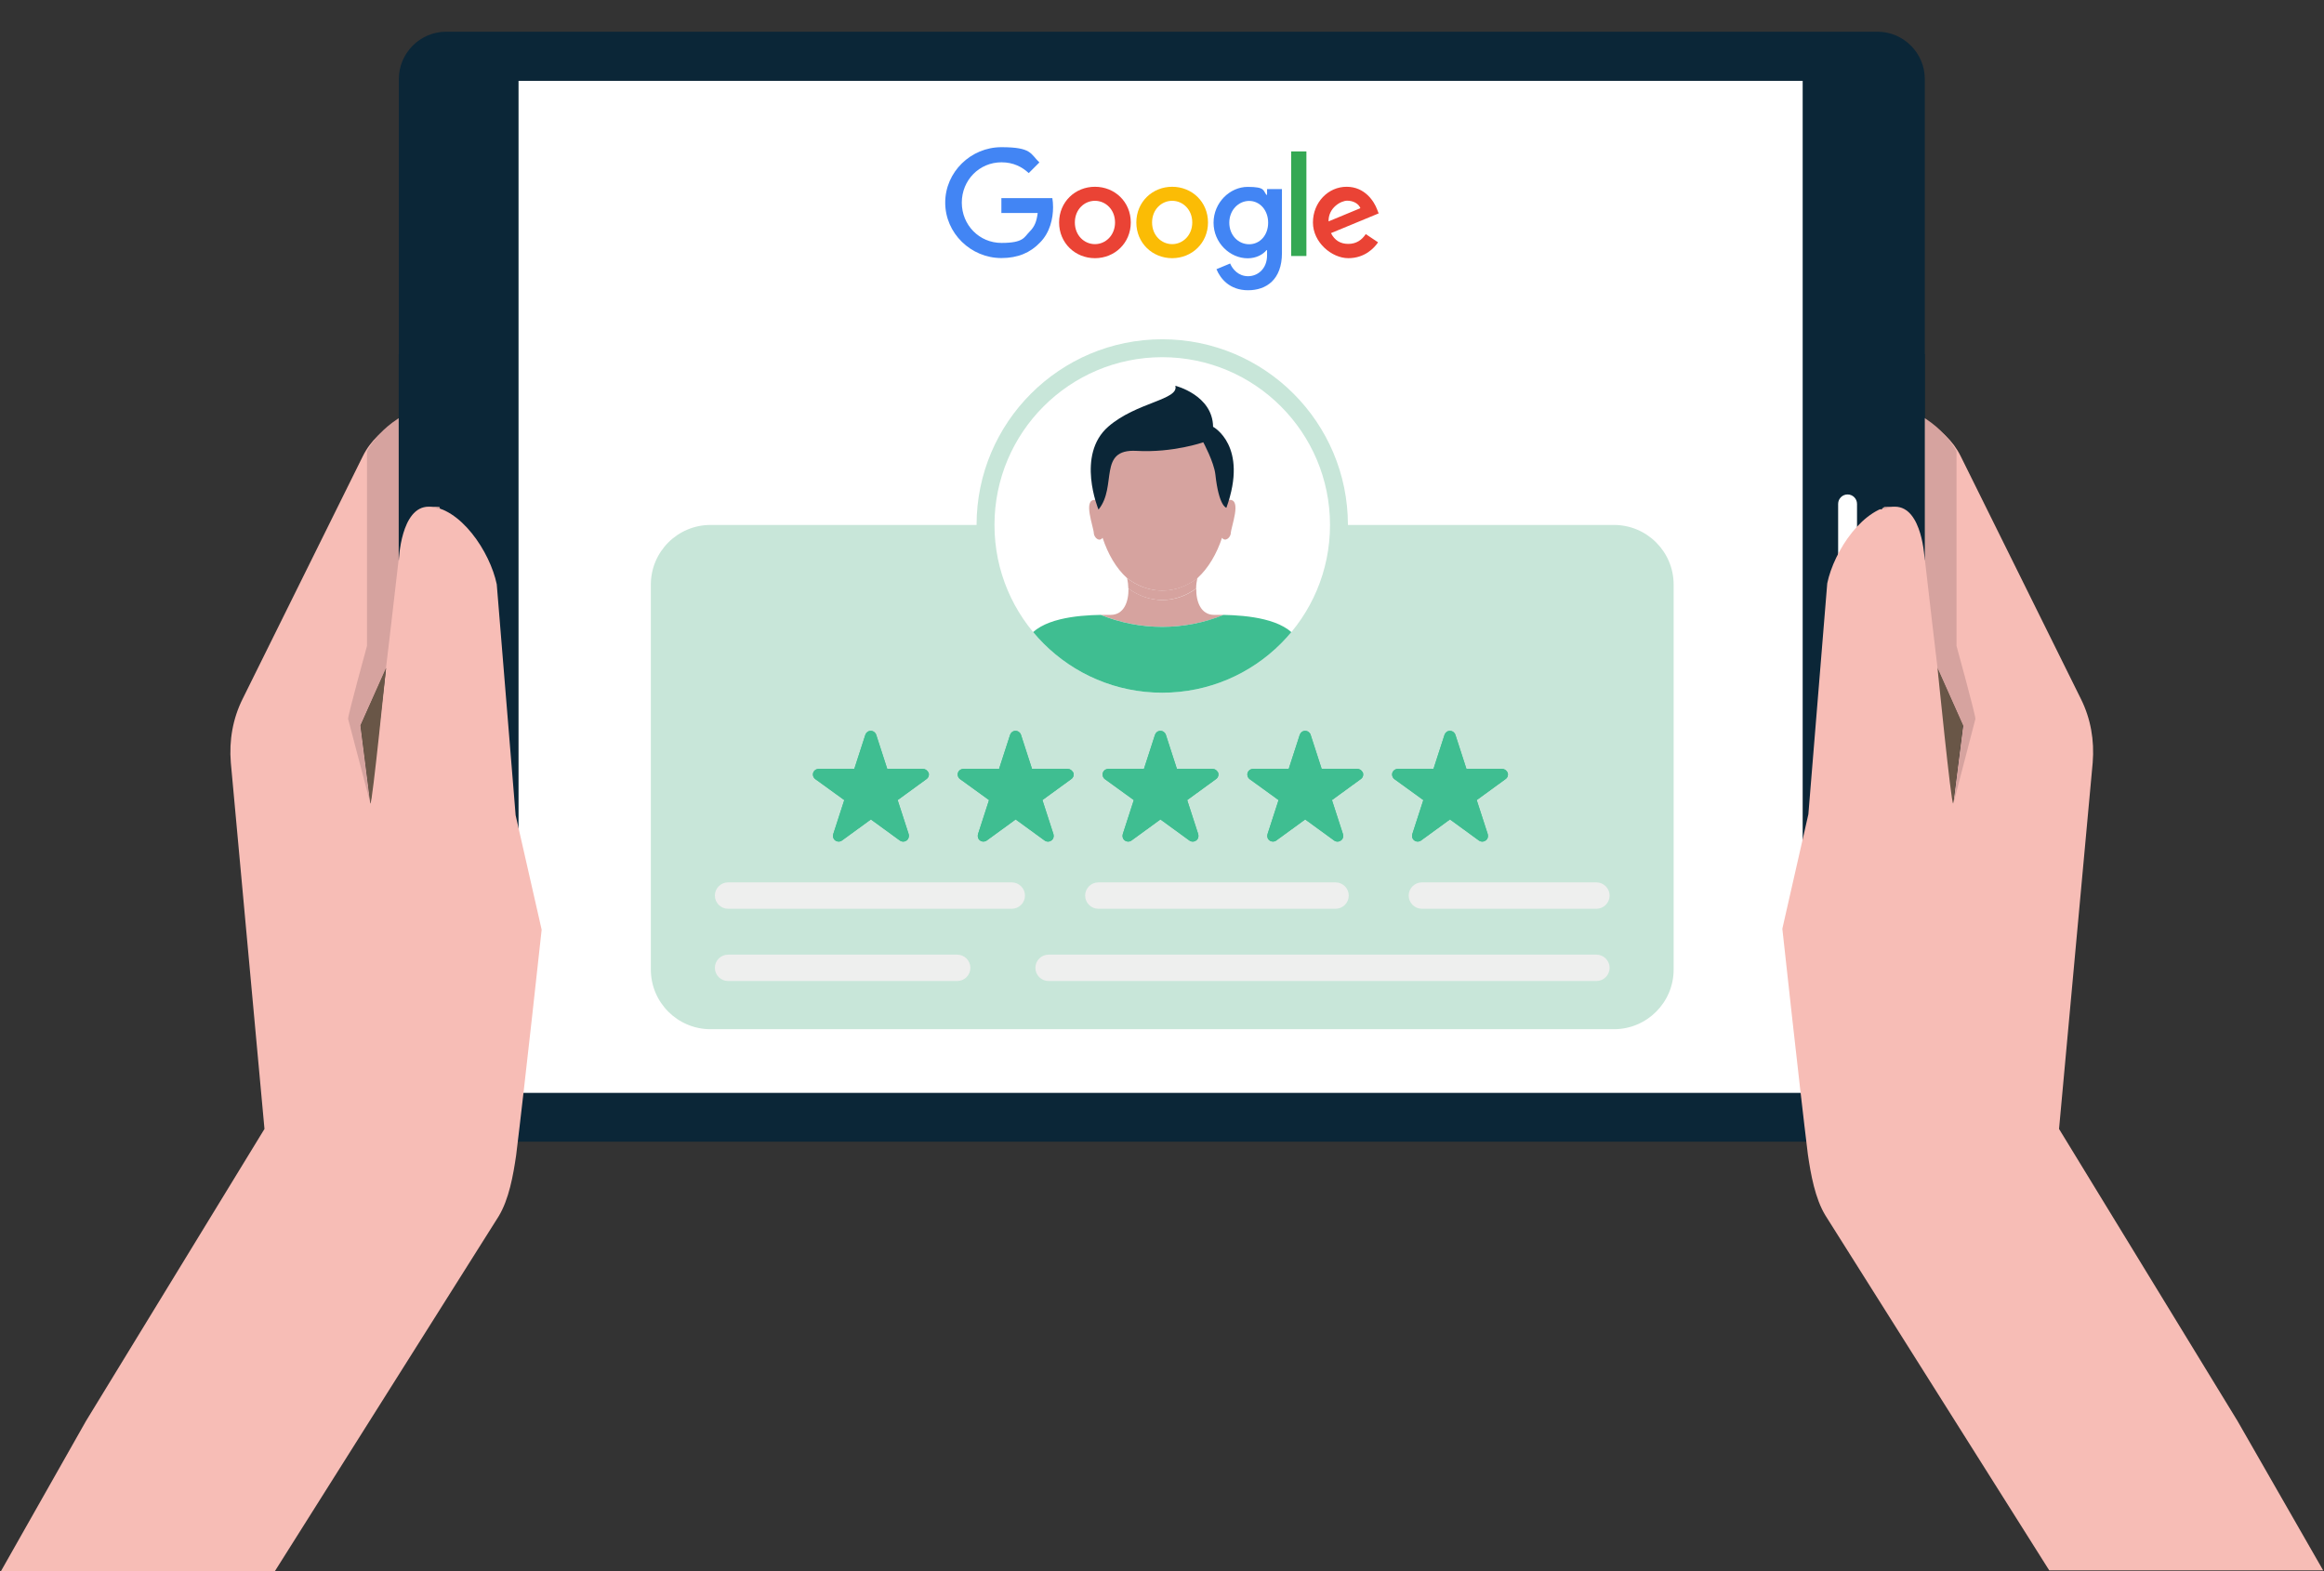
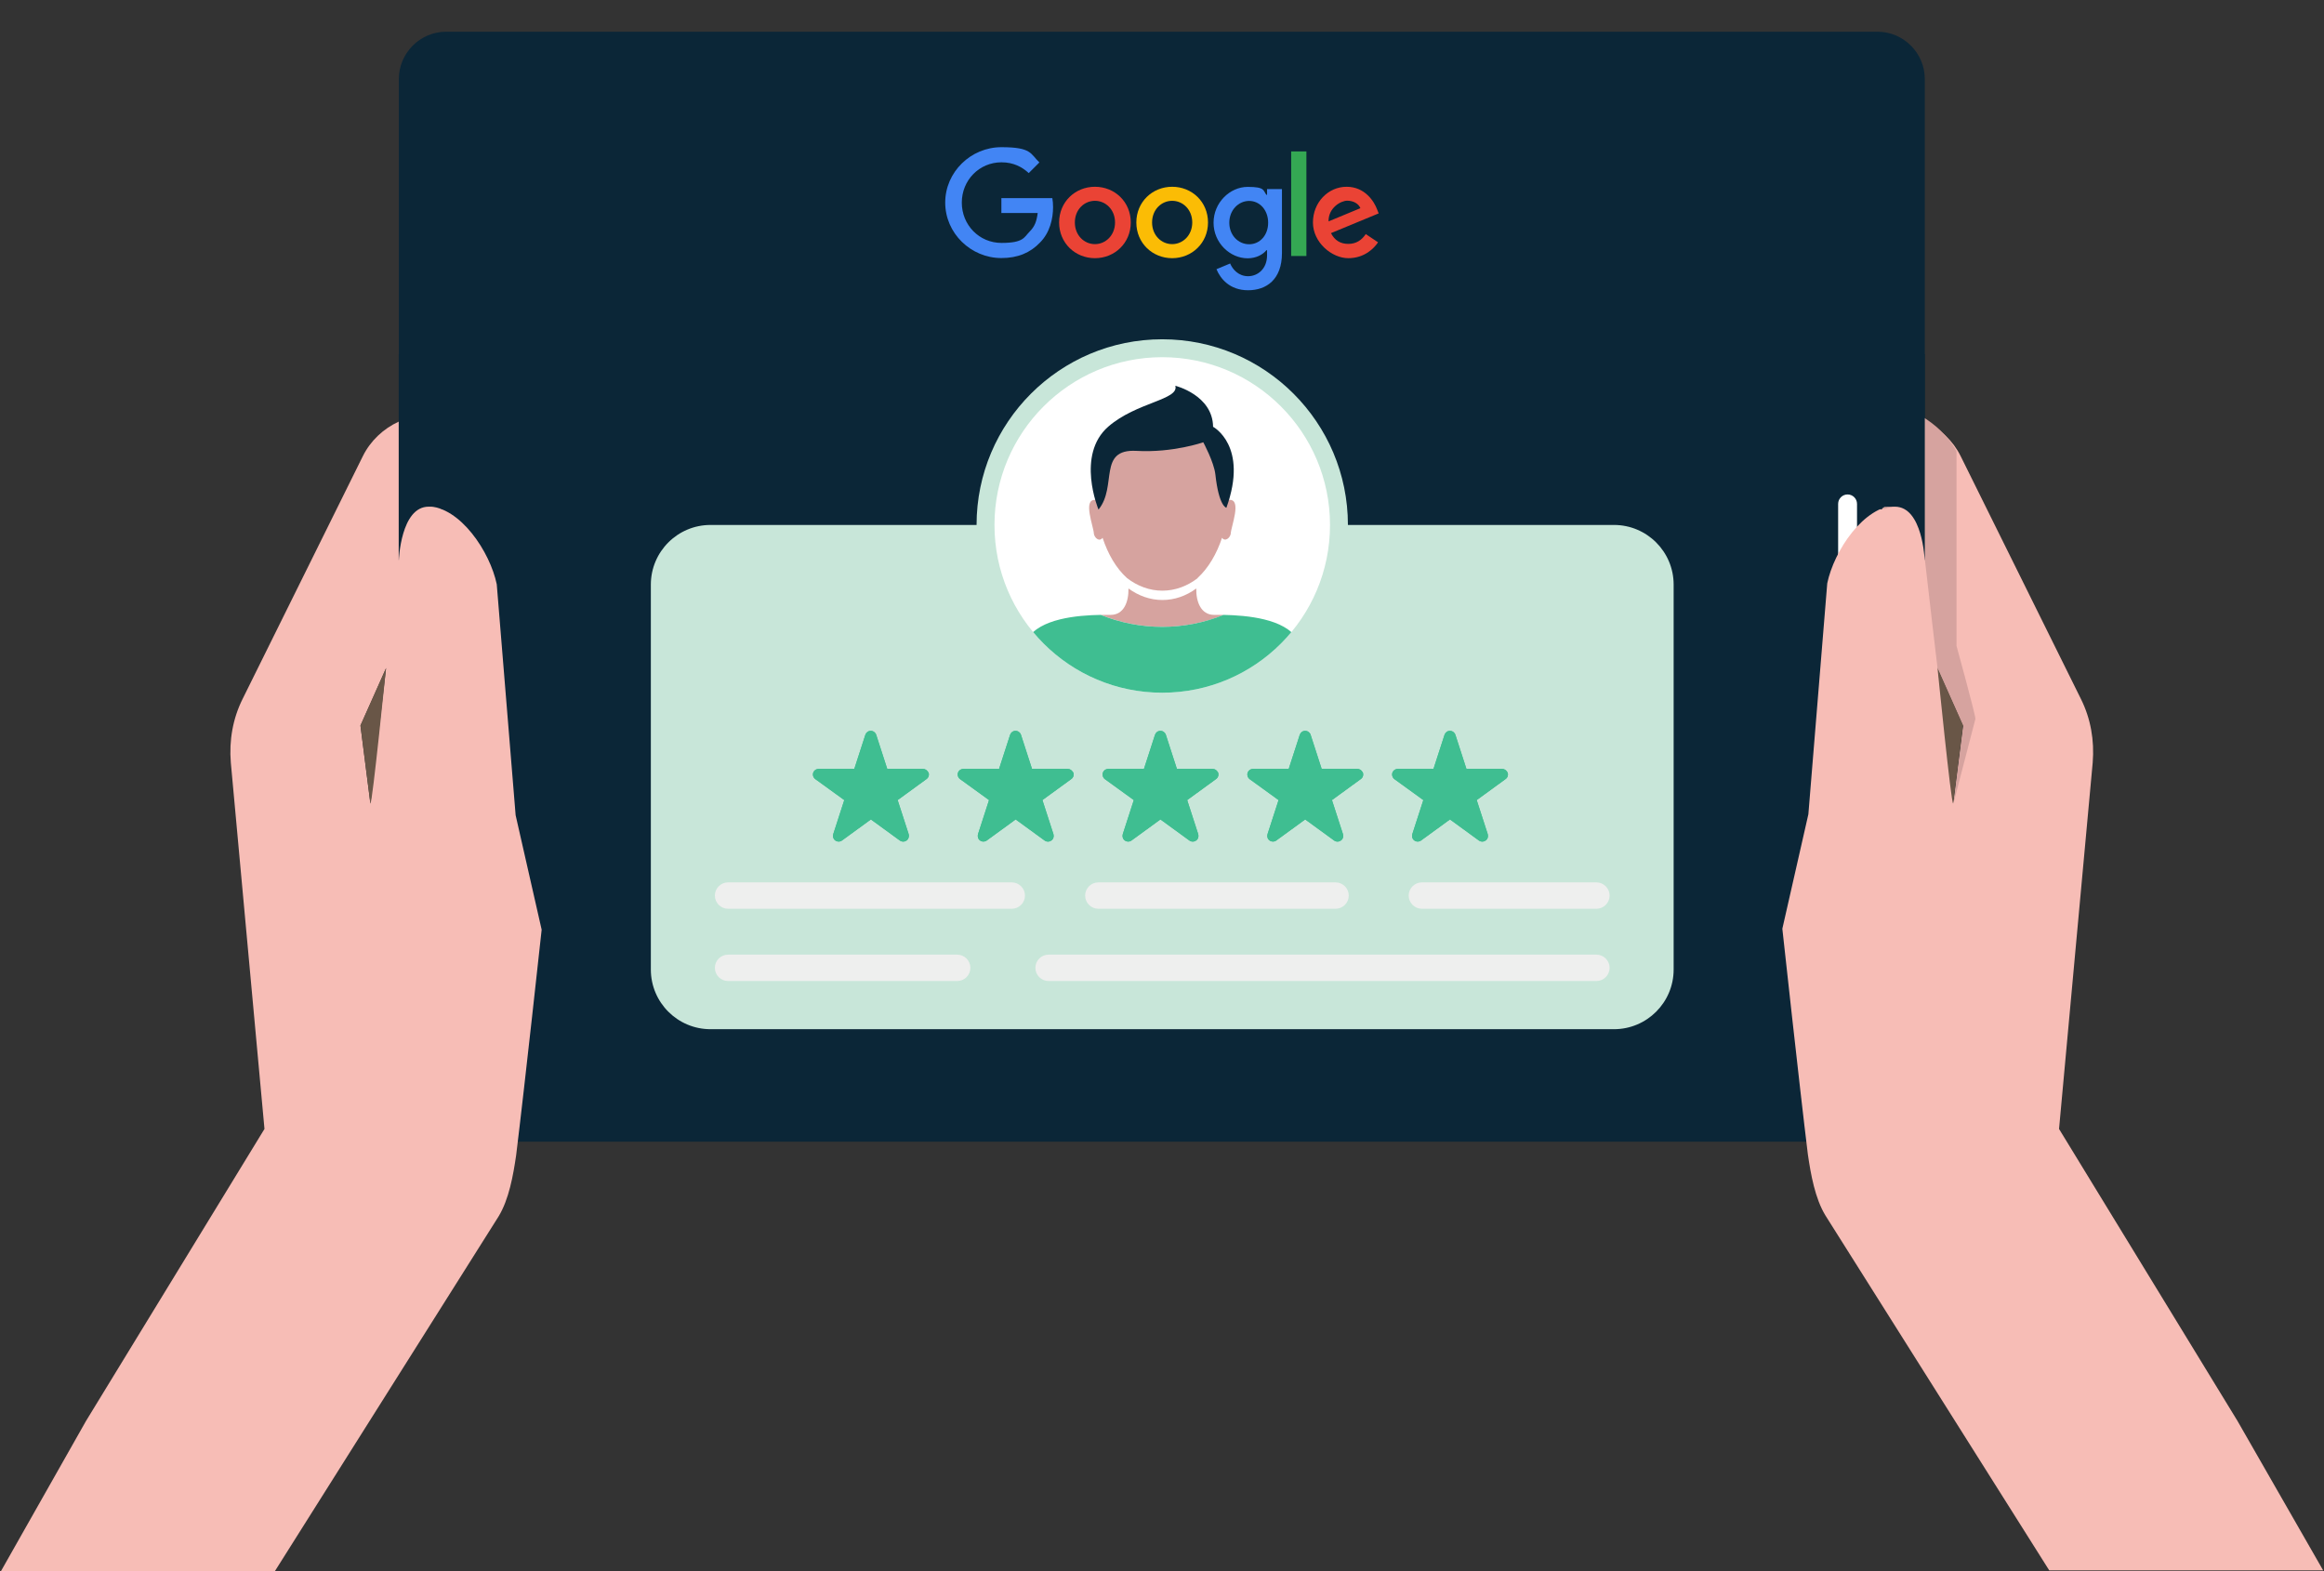
<svg xmlns="http://www.w3.org/2000/svg" id="Ebene_1" viewBox="0 0 1920 1298.2">
  <rect x="0" y="0" width="1920" height="1298.2" fill="#333333" stroke="none" />
  <defs>
    <style>      .st0 {        fill: none;      }      .st1 {        fill: #4285f4;      }      .st2 {        fill: #fbbc05;      }      .st3 {        fill: #695647;      }      .st4 {        fill: #f7bdb6;      }      .st5 {        fill: #0b2637;      }      .st6 {        fill: #3fbe91;      }      .st7 {        fill: #5c5c5c;      }      .st8 {        fill: #eeefee;      }      .st9 {        clip-path: url(#clippath-11);      }      .st10 {        clip-path: url(#clippath-10);      }      .st11 {        clip-path: url(#clippath-13);      }      .st12 {        clip-path: url(#clippath-12);      }      .st13 {        clip-path: url(#clippath-1);      }      .st14 {        clip-path: url(#clippath-3);      }      .st15 {        clip-path: url(#clippath-4);      }      .st16 {        clip-path: url(#clippath-2);      }      .st17 {        clip-path: url(#clippath-7);      }      .st18 {        clip-path: url(#clippath-6);      }      .st19 {        clip-path: url(#clippath-9);      }      .st20 {        clip-path: url(#clippath-8);      }      .st21 {        clip-path: url(#clippath-5);      }      .st22 {        fill: #34a853;      }      .st23 {        fill: #fff;      }      .st24 {        fill: #ea4335;      }      .st25 {        fill: #d6a39f;      }      .st26 {        fill: #c8e6d9;      }      .st27 {        clip-path: url(#clippath);      }    </style>
    <clipPath id="clippath">
      <rect class="st0" x="329.3" y="26.2" width="1261.3" height="917.8" />
    </clipPath>
    <clipPath id="clippath-1">
      <rect class="st0" x="1472" y="333.3" width="448" height="964.9" />
    </clipPath>
    <clipPath id="clippath-2">
      <rect class="st0" y="333.3" width="448" height="964.9" />
    </clipPath>
    <clipPath id="clippath-3">
      <rect class="st0" x="537.3" y="280.3" width="845.9" height="570" />
    </clipPath>
    <clipPath id="clippath-4">
      <rect class="st0" x="899.4" y="337.8" width="121.7" height="150.2" />
    </clipPath>
    <clipPath id="clippath-5">
      <path class="st0" d="M1098.8,433.7c0,76.6-62,138.6-138.6,138.6s-138.6-62.1-138.6-138.6,62.1-138.6,138.6-138.6,138.6,62.1,138.6,138.6Z" />
    </clipPath>
    <clipPath id="clippath-6">
      <rect class="st0" x="930.7" y="477.3" width="60" height="18.7" />
    </clipPath>
    <clipPath id="clippath-7">
      <path class="st0" d="M1098.8,433.7c0,76.6-62,138.6-138.6,138.6s-138.6-62.1-138.6-138.6,62.1-138.6,138.6-138.6,138.6,62.1,138.6,138.6Z" />
    </clipPath>
    <clipPath id="clippath-8">
      <rect class="st0" x="901.1" y="318.7" width="118.3" height="102.7" />
    </clipPath>
    <clipPath id="clippath-9">
      <path class="st0" d="M1098.8,433.7c0,76.6-62,138.6-138.6,138.6s-138.6-62.1-138.6-138.6,62.1-138.6,138.6-138.6,138.6,62.1,138.6,138.6Z" />
    </clipPath>
    <clipPath id="clippath-10">
      <rect class="st0" x="909.3" y="485.3" width="102.7" height="33.2" />
    </clipPath>
    <clipPath id="clippath-11">
      <path class="st0" d="M1098.8,433.7c0,76.6-62,138.6-138.6,138.6s-138.6-62.1-138.6-138.6,62.1-138.6,138.6-138.6,138.6,62.1,138.6,138.6Z" />
    </clipPath>
    <clipPath id="clippath-12">
      <rect class="st0" x="830.1" y="508" width="260.2" height="64.6" />
    </clipPath>
    <clipPath id="clippath-13">
      <path class="st0" d="M1098.8,433.7c0,76.6-62,138.6-138.6,138.6s-138.6-62.1-138.6-138.6,62.1-138.6,138.6-138.6,138.6,62.1,138.6,138.6Z" />
    </clipPath>
  </defs>
  <g class="st27">
    <path class="st5" d="M1551,943.2H368.6c-21.5,0-39.1-17.6-39.1-39.1V65.3c0-21.5,17.6-39.1,39.1-39.1h1182.5c21.5,0,39.1,17.6,39.1,39.1v838.9c0,21.9-17.6,39.1-39.1,39.1Z" />
  </g>
-   <path class="st23" d="M428.4,66.8h1060.9v836.1H428.4V66.8Z" />
  <path class="st23" d="M1518.6,553.1v-136.8c0-4.3,3.5-7.8,7.8-7.8s7.8,3.5,7.8,7.8v136.8c0,4.3-3.5,7.8-7.8,7.8s-7.8-3.5-7.8-7.8Z" />
-   <path class="st7" d="M363.1,510.9c-14.5,0-26.2-11.7-26.2-26.2s11.7-26.2,26.2-26.2,26.2,11.7,26.2,26.2-11.7,26.2-26.2,26.2Z" />
  <g class="st13">
    <path class="st4" d="M1559.6,334.6c10.6,4.7,21.5,9.8,30.5,13.7,12.9,5.9,23.5,16,29.7,28.5l99.3,200.5c8.2,16.4,11.3,34.4,9.8,52.8l-27.8,302.6,147.4,241.2,70.8,123.5h-226.3l-184.9-293.2c-8.6-14.1-12.1-34-14.5-50.4-7-56.7-21.1-186.5-21.1-186.5l21.5-94.6,15.6-190.8c5.5-26.6,30.1-64.1,57.5-64.5,9.8,0,18.4,6.6,20.3,16.4l9.4,81.3,2.3,19.5,14.9,128.6,8.2-64.5-21.1-47.3-41.4-217Z" />
  </g>
  <path class="st25" d="M1632,593.8c0-3.5-15.6-60.2-15.6-60.2v-160.7s-11.7-25.8-48.5-37.9c-5.5-2-2.7,63.7-9,66.1l-2.7,19.5c3.5-1.2,7-2,10.6-2,9.8,0,18.4,6.6,20.3,16.4l9.4,81.3,2.3,19.5,2,16.8,21.1,47.3-8.2,64.5,18.4-70.8Z" />
  <path class="st3" d="M1600.7,552s11.3,112.6,12.9,111.8l8.2-64.5-21.1-47.3Z" />
  <path class="st5" d="M1590.1,462.8s-1.6-44.2-24.6-44.2-10.6,2.3-10.6,2.3v-53.6l1.2-22.3-6.6-52.4h40.7v170Z" />
  <g class="st16">
    <path class="st4" d="M360,334.6c-10.6,4.7-21.5,9.8-30.5,13.7-12.9,5.9-23.5,16-29.7,28.5l-99.3,200.5c-8.2,16.4-11.3,34.4-9.8,52.8l27.8,302.6-147.4,241.2L.7,1298.2h226.3l184.9-293.2c8.6-14.1,12.1-34,14.5-50.4,7-56.7,21.1-186.5,21.1-186.5l-21.5-94.6-15.6-190.8c-5.5-26.6-30.1-64.1-57.5-64.5-9.8,0-18.4,6.6-20.3,16.4l-9.4,81.3-2.3,19.5-14.9,128.6-8.2-64.5,21.1-47.3,41-217.7Z" />
  </g>
-   <path class="st25" d="M287.6,593.8c0-3.5,15.6-60.2,15.6-60.2v-160.7s11.7-25.8,48.5-37.9c5.5-2,2.7,63.7,9,66.1l2.7,19.5c-3.5-1.2-7-2-10.6-2-9.8,0-18.4,6.6-20.3,16.4l-9.4,81.3-2.3,19.5-2,16.8-21.1,46.5,8.2,64.5-18.4-70Z" />
  <path class="st3" d="M318.9,552s-11.3,112.6-12.9,111.8l-8.2-64.5,21.1-47.3Z" />
  <path class="st5" d="M329.5,462.8s1.6-44.2,24.6-44.2,10.6,2.3,10.6,2.3v-53.6l-1.2-22.3,6.6-52.4h-40.7v170Z" />
  <g class="st14">
    <path class="st26" d="M1333.4,433.7h-219.8c0-84.7-68.7-153.4-153.4-153.4s-153.4,68.7-153.4,153.4h-219.8c-27.2,0-49.3,22.1-49.3,49.3v318c0,27.2,22.1,49.3,49.3,49.3h746.4c27.2,0,49.3-22.1,49.3-49.3v-318c0-27.2-22.1-49.3-49.3-49.3" />
  </g>
  <path class="st23" d="M1098.8,433.7c0,76.6-62,138.6-138.6,138.6s-138.6-62.1-138.6-138.6,62.1-138.6,138.6-138.6,138.6,62.1,138.6,138.6" />
  <g class="st15">
    <g class="st21">
      <path class="st25" d="M989.4,477.5c9-8.2,15.8-20,20.2-33.2,2.6,3.6,6.7,0,7.2-3.4,0-5.2,9.6-28.8-1.3-27.9,0,0,0,.1-.1.3,7.4-100.3-117.7-100.1-110.2,0,0-.2-.2-.3-.2-.3-10.9-.9-1.3,22.6-1.3,27.9.5,3.4,4.5,7.1,7.2,3.4,4.4,13.3,11.1,25.1,20.2,33.3,8.6,6.6,18.6,10.4,29.2,10.4s20.7-3.8,29.2-10.4" />
    </g>
  </g>
  <g class="st18">
    <g class="st17">
-       <path class="st25" d="M988.2,486.2c0-2.9.4-5.8,1-8.5l.2-.2c-8.6,6.6-18.5,10.4-29.2,10.4s-20.7-3.8-29.2-10.4l.2.2c.6,2.7.9,5.6,1,8.5,8.3,6.1,17.8,9.5,28,9.5s19.7-3.5,28-9.5" />
-     </g>
+       </g>
  </g>
  <g class="st20">
    <g class="st19">
      <path class="st5" d="M907.5,420.9s-18.8-45.1,8.2-68.5c23.3-20.2,58.7-22.1,55.3-33.7,0,0,30.9,7.7,31.2,33.9,0,0,29.5,15.6,11,66.9,0,0-6.2-.9-9.1-27.5-1.2-10.4-10-26.6-10-26.6,0,0-25,8.8-55.2,7.1-32.2-1.8-15.7,29.3-31.3,48.4" />
    </g>
  </g>
  <g class="st10">
    <g class="st9">
      <path class="st25" d="M1011,508c-3,0-5.7,0-7.9,0-11,0-15-10.9-14.8-21.8-8.3,6.1-17.8,9.5-28,9.5s-19.7-3.5-28-9.5c.2,10.9-3.7,21.8-14.8,21.8-2.3,0-5,0-8,0,32.5,13.2,69,13.2,101.5,0" />
    </g>
  </g>
  <g class="st12">
    <g class="st11">
      <path class="st6" d="M1071.8,528.1c-10.4-17-41.6-19.7-60.9-20.1-32.5,13.2-68.9,13.2-101.5,0-19.3.3-50.5,3-60.8,20.1-12,19.7-18.4,44.2-18.4,44.2h259.9s-6.4-24.6-18.4-44.2" />
    </g>
  </g>
  <path class="st8" d="M790.8,810.5h-189.3c-6,0-10.9-4.9-10.9-10.9s4.9-10.9,10.9-10.9h189.3c6,0,10.9,4.9,10.9,10.9s-4.9,10.9-10.9,10.9" />
  <path class="st8" d="M1318.9,810.5h-452.6c-6,0-10.9-4.9-10.9-10.9s4.9-10.9,10.9-10.9h452.6c6,0,10.9,4.9,10.9,10.9s-4.9,10.9-10.9,10.9" />
  <path class="st8" d="M1103.4,750.8h-196c-6,0-10.9-4.9-10.9-10.9s4.9-10.9,10.9-10.9h196c6,0,10.9,4.9,10.9,10.9s-4.9,10.9-10.9,10.9" />
  <path class="st8" d="M835.9,750.8h-234.4c-6,0-10.9-4.9-10.9-10.9s4.9-10.9,10.9-10.9h234.4c6,0,10.9,4.9,10.9,10.9s-4.9,10.9-10.9,10.9" />
  <path class="st8" d="M1318.9,750.8h-144.2c-6,0-10.9-4.9-10.9-10.9s4.9-10.9,10.9-10.9h144.2c6,0,10.9,4.9,10.9,10.9s-4.9,10.9-10.9,10.9" />
  <path class="st6" d="M766.8,638c-.8-1.7-2.5-2.8-4.4-2.8h-29.4s-9.1-28.1-9.1-28.1c-.6-1.9-2.4-3.3-4.5-3.3s-3.8,1.3-4.5,3.3l-9.1,28.1h0s-29.4,0-29.4,0c-1.9,0-3.7,1.1-4.4,2.8-.9,2-.2,4.4,1.6,5.7l23.9,17.3h0s-9.1,28.1-9.1,28.1c-.6,1.9,0,4.1,1.7,5.3,1.7,1.2,3.9,1.2,5.5,0l23.9-17.4h0l23.9,17.4c.8.6,1.8.9,2.8.9s1.9-.3,2.8-.9c1.6-1.2,2.3-3.3,1.7-5.3l-9.1-28.1h0s23.9-17.4,23.9-17.4c1.8-1.3,2.4-3.6,1.5-5.7" />
  <path class="st6" d="M766.8,638c-.8-1.7-2.5-2.8-4.4-2.8h-29.4s-9.1-28.1-9.1-28.1c-.6-1.9-2.4-3.3-4.5-3.3s-3.8,1.3-4.5,3.3l-9.1,28.1h0s-29.4,0-29.4,0c-1.9,0-3.7,1.1-4.4,2.8-.9,2-.2,4.4,1.6,5.7l23.9,17.3h0s-9.1,28.1-9.1,28.1c-.6,1.9,0,4.1,1.7,5.3,1.7,1.2,3.9,1.2,5.5,0l23.9-17.4h0l23.9,17.4c.8.6,1.8.9,2.8.9s1.9-.3,2.8-.9c1.6-1.2,2.3-3.3,1.7-5.3l-9.1-28.1h0s23.9-17.4,23.9-17.4c1.8-1.3,2.4-3.6,1.5-5.7" />
  <path class="st6" d="M886.4,638c-.8-1.7-2.5-2.8-4.4-2.8h-29.4s-9.1-28.1-9.1-28.1c-.6-1.9-2.4-3.3-4.5-3.3s-3.8,1.3-4.5,3.3l-9.1,28.1h0s-29.4,0-29.4,0c-1.9,0-3.7,1.1-4.4,2.8-.9,2-.2,4.4,1.6,5.7l23.9,17.3h0s-9.1,28.1-9.1,28.1c-.6,1.9,0,4.1,1.7,5.3,1.6,1.2,3.9,1.2,5.5,0l23.9-17.4h0l23.9,17.4c.8.6,1.8.9,2.8.9s1.9-.3,2.8-.9c1.7-1.2,2.3-3.3,1.7-5.3l-9.1-28.1h0s23.9-17.4,23.9-17.4c1.8-1.3,2.4-3.6,1.5-5.7" />
  <path class="st6" d="M886.4,638c-.8-1.7-2.5-2.8-4.4-2.8h-29.4s-9.1-28.1-9.1-28.1c-.6-1.9-2.4-3.3-4.5-3.3s-3.8,1.3-4.5,3.3l-9.1,28.1h0s-29.4,0-29.4,0c-1.9,0-3.7,1.1-4.4,2.8-.9,2-.2,4.4,1.6,5.7l23.9,17.3h0s-9.1,28.1-9.1,28.1c-.6,1.9,0,4.1,1.7,5.3,1.6,1.2,3.9,1.2,5.5,0l23.9-17.4h0l23.9,17.4c.8.6,1.8.9,2.8.9s1.9-.3,2.8-.9c1.7-1.2,2.3-3.3,1.7-5.3l-9.1-28.1h0s23.9-17.4,23.9-17.4c1.8-1.3,2.4-3.6,1.5-5.7" />
  <path class="st6" d="M1006.1,638c-.8-1.7-2.5-2.8-4.4-2.8h-29.4s-9.1-28.1-9.1-28.1c-.6-1.9-2.4-3.3-4.5-3.3s-3.8,1.3-4.5,3.3l-9.1,28.1h0s-29.4,0-29.4,0c-1.9,0-3.7,1.1-4.4,2.8-.9,2-.2,4.4,1.5,5.7l23.9,17.3h0s-9.1,28.1-9.1,28.1c-.6,1.9,0,4.1,1.7,5.3,1.7,1.2,3.9,1.2,5.5,0l23.9-17.4h0l23.9,17.4c.8.6,1.8.9,2.8.9s1.9-.3,2.8-.9c1.7-1.2,2.3-3.3,1.7-5.3l-9.1-28.1h0s23.9-17.4,23.9-17.4c1.8-1.3,2.4-3.6,1.5-5.7" />
  <path class="st6" d="M1006.1,638c-.8-1.7-2.5-2.8-4.4-2.8h-29.4s-9.1-28.1-9.1-28.1c-.6-1.9-2.4-3.3-4.5-3.3s-3.8,1.3-4.5,3.3l-9.1,28.1h0s-29.4,0-29.4,0c-1.9,0-3.7,1.1-4.4,2.8-.9,2-.2,4.4,1.5,5.7l23.9,17.3h0s-9.1,28.1-9.1,28.1c-.6,1.9,0,4.1,1.7,5.3,1.7,1.2,3.9,1.2,5.5,0l23.9-17.4h0l23.9,17.4c.8.6,1.8.9,2.8.9s1.9-.3,2.8-.9c1.7-1.2,2.3-3.3,1.7-5.3l-9.1-28.1h0s23.9-17.4,23.9-17.4c1.8-1.3,2.4-3.6,1.5-5.7" />
  <path class="st6" d="M1125.7,638c-.8-1.7-2.5-2.8-4.4-2.8h-29.4s-9.1-28.1-9.1-28.1c-.6-1.9-2.4-3.3-4.5-3.3s-3.8,1.3-4.5,3.3l-9.1,28.1h0s-29.4,0-29.4,0c-1.9,0-3.7,1.1-4.4,2.8-.9,2-.2,4.4,1.5,5.7l23.9,17.3h0s-9.1,28.1-9.1,28.1c-.6,1.9,0,4.1,1.7,5.3,1.7,1.2,3.9,1.2,5.5,0l23.9-17.4h0l23.9,17.4c.8.6,1.8.9,2.8.9s1.9-.3,2.8-.9c1.7-1.2,2.3-3.3,1.7-5.3l-9.1-28.1h0s23.9-17.4,23.9-17.4c1.8-1.3,2.4-3.6,1.5-5.7" />
  <path class="st6" d="M1125.7,638c-.8-1.7-2.5-2.8-4.4-2.8h-29.4s-9.1-28.1-9.1-28.1c-.6-1.9-2.4-3.3-4.5-3.3s-3.8,1.3-4.5,3.3l-9.1,28.1h0s-29.4,0-29.4,0c-1.9,0-3.7,1.1-4.4,2.8-.9,2-.2,4.4,1.5,5.7l23.9,17.3h0s-9.1,28.1-9.1,28.1c-.6,1.9,0,4.1,1.7,5.3,1.7,1.2,3.9,1.2,5.5,0l23.9-17.4h0l23.9,17.4c.8.6,1.8.9,2.8.9s1.9-.3,2.8-.9c1.7-1.2,2.3-3.3,1.7-5.3l-9.1-28.1h0s23.9-17.4,23.9-17.4c1.8-1.3,2.4-3.6,1.5-5.7" />
  <path class="st6" d="M1245.3,638c-.8-1.7-2.5-2.8-4.4-2.8h-29.4s-9.1-28.1-9.1-28.1c-.6-1.9-2.4-3.3-4.5-3.3s-3.8,1.3-4.5,3.3l-9.1,28.1h0s-29.4,0-29.4,0c-1.9,0-3.7,1.1-4.4,2.8-.9,2-.2,4.4,1.5,5.7l23.9,17.3h0s-9.1,28.1-9.1,28.1c-.6,1.9,0,4.1,1.7,5.3,1.6,1.2,3.9,1.2,5.5,0l23.9-17.4h0l23.9,17.4c.8.6,1.8.9,2.8.9s1.9-.3,2.8-.9c1.7-1.2,2.3-3.3,1.7-5.3l-9.1-28.1h0s23.9-17.4,23.9-17.4c1.8-1.3,2.4-3.6,1.5-5.7" />
  <path class="st6" d="M1245.3,638c-.8-1.7-2.5-2.8-4.4-2.8h-29.4s-9.1-28.1-9.1-28.1c-.6-1.9-2.4-3.3-4.5-3.3s-3.8,1.3-4.5,3.3l-9.1,28.1h0s-29.4,0-29.4,0c-1.9,0-3.7,1.1-4.4,2.8-.9,2-.2,4.4,1.5,5.7l23.9,17.3h0s-9.1,28.1-9.1,28.1c-.6,1.9,0,4.1,1.7,5.3,1.6,1.2,3.9,1.2,5.5,0l23.9-17.4h0l23.9,17.4c.8.6,1.8.9,2.8.9s1.9-.3,2.8-.9c1.7-1.2,2.3-3.3,1.7-5.3l-9.1-28.1h0s23.9-17.4,23.9-17.4c1.8-1.3,2.4-3.6,1.5-5.7" />
  <g>
    <path class="st24" d="M934.2,183.8c0,17-13.3,29.5-29.6,29.5s-29.6-12.5-29.6-29.5,13.3-29.5,29.6-29.5,29.6,12.4,29.6,29.5ZM921.2,183.8c0-10.6-7.7-17.9-16.6-17.9s-16.6,7.3-16.6,17.9,7.7,17.9,16.6,17.9,16.6-7.4,16.6-17.9Z" />
    <path class="st2" d="M998,183.8c0,17-13.3,29.5-29.6,29.5s-29.6-12.5-29.6-29.5,13.3-29.5,29.6-29.5,29.6,12.4,29.6,29.5ZM985,183.8c0-10.6-7.7-17.9-16.6-17.9s-16.6,7.3-16.6,17.9,7.7,17.9,16.6,17.9,16.6-7.4,16.6-17.9Z" />
    <path class="st1" d="M1059.1,156.2v52.9c0,21.8-12.8,30.7-28,30.7s-22.9-9.6-26.1-17.4l11.3-4.7c2,4.8,6.9,10.5,14.8,10.5s15.7-6,15.7-17.3v-4.2h-.5c-2.9,3.6-8.5,6.7-15.5,6.7-14.7,0-28.2-12.8-28.2-29.4s13.5-29.6,28.2-29.6,12.6,3.1,15.5,6.6h.5v-4.8h12.3ZM1047.7,184c0-10.4-6.9-18-15.7-18s-16.4,7.6-16.4,18,7.5,17.8,16.4,17.8,15.7-7.5,15.7-17.8Z" />
    <path class="st22" d="M1079.3,125.1v86.4h-12.6v-86.4h12.6Z" />
    <path class="st24" d="M1128.5,193.5l10,6.7c-3.2,4.8-11.1,13.1-24.6,13.1s-29.2-12.9-29.2-29.5,12.6-29.5,27.8-29.5,22.8,12.2,25.2,18.7l1.3,3.3-39.4,16.3c3,5.9,7.7,8.9,14.3,8.9s11.2-3.2,14.5-8.2h0ZM1097.6,182.9l26.3-10.9c-1.4-3.7-5.8-6.2-10.9-6.2s-15.7,5.8-15.4,17.2Z" />
    <path class="st1" d="M827.3,176.2v-12.5h42.1c.4,2.2.6,4.8.6,7.5,0,9.4-2.6,21-10.8,29.2-8,8.4-18.3,12.8-31.9,12.8-25.2,0-46.4-20.5-46.4-45.8s21.2-45.8,46.4-45.8,23.9,5.5,31.4,12.6l-8.8,8.8c-5.4-5-12.6-8.9-22.5-8.9-18.4,0-32.8,14.8-32.8,33.3s14.4,33.3,32.8,33.3,18.7-4.8,23.1-9.2,5.9-8.6,6.8-15.5h-29.9Z" />
  </g>
</svg>